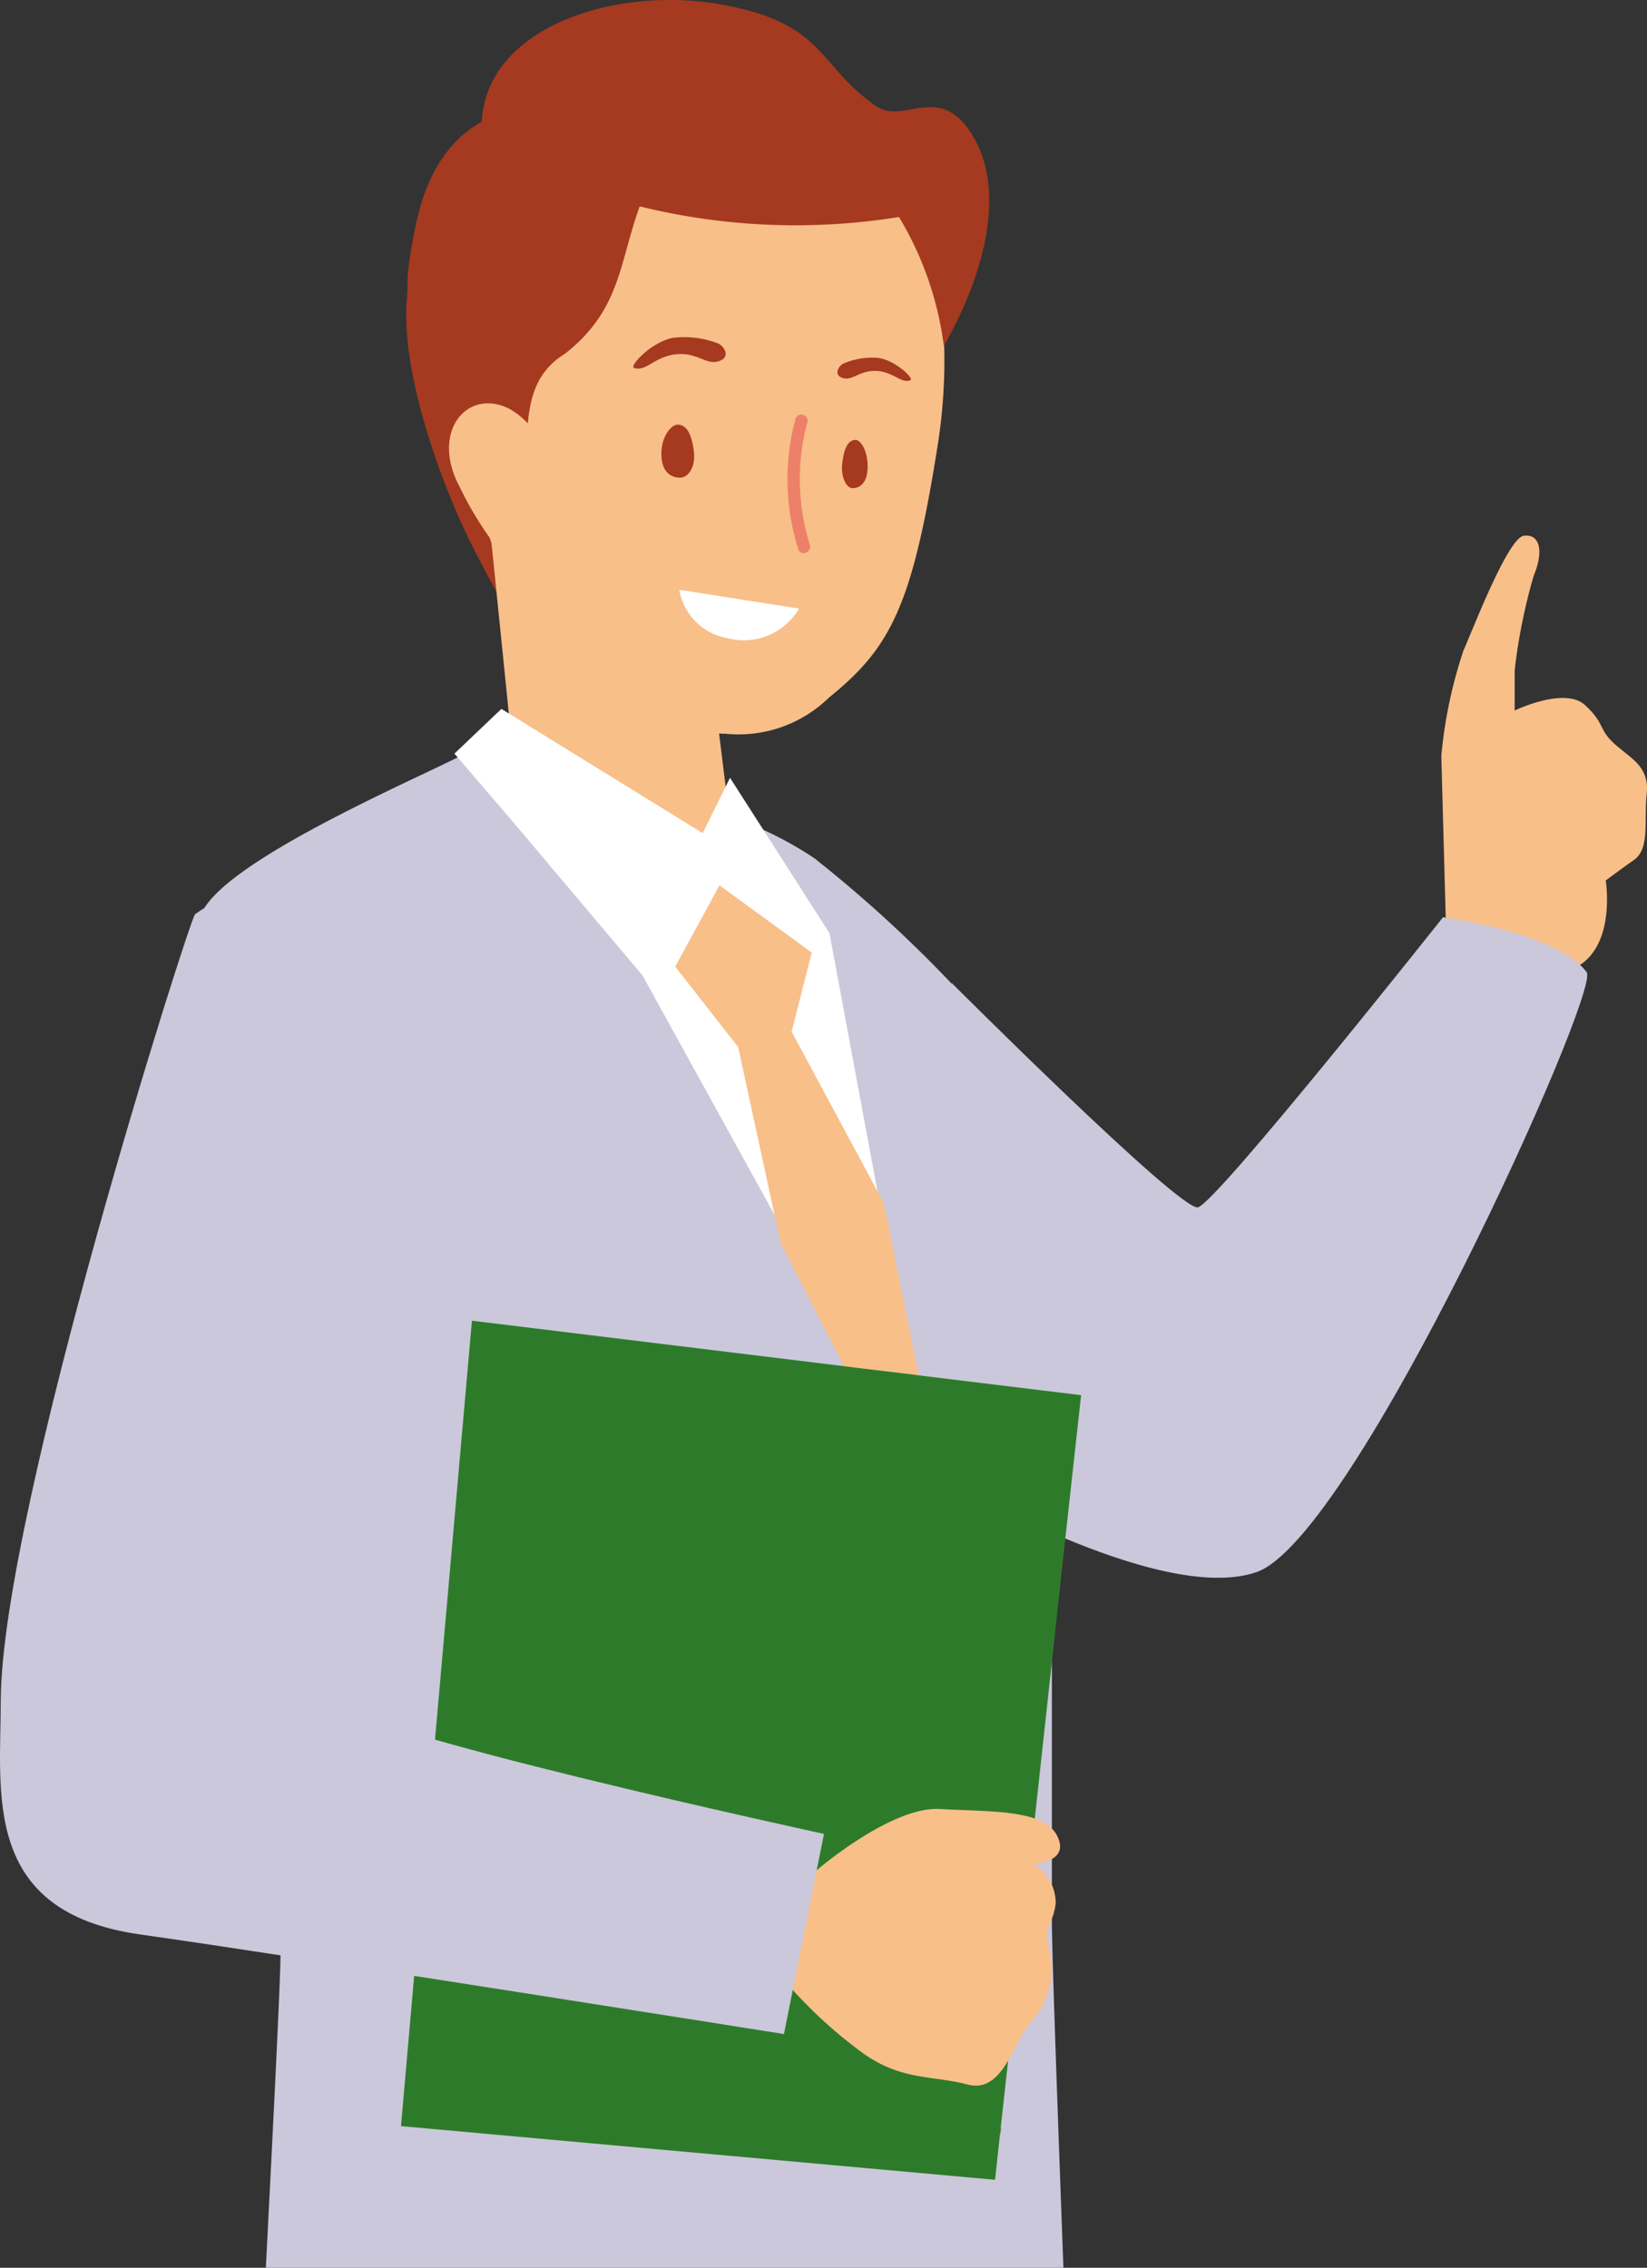
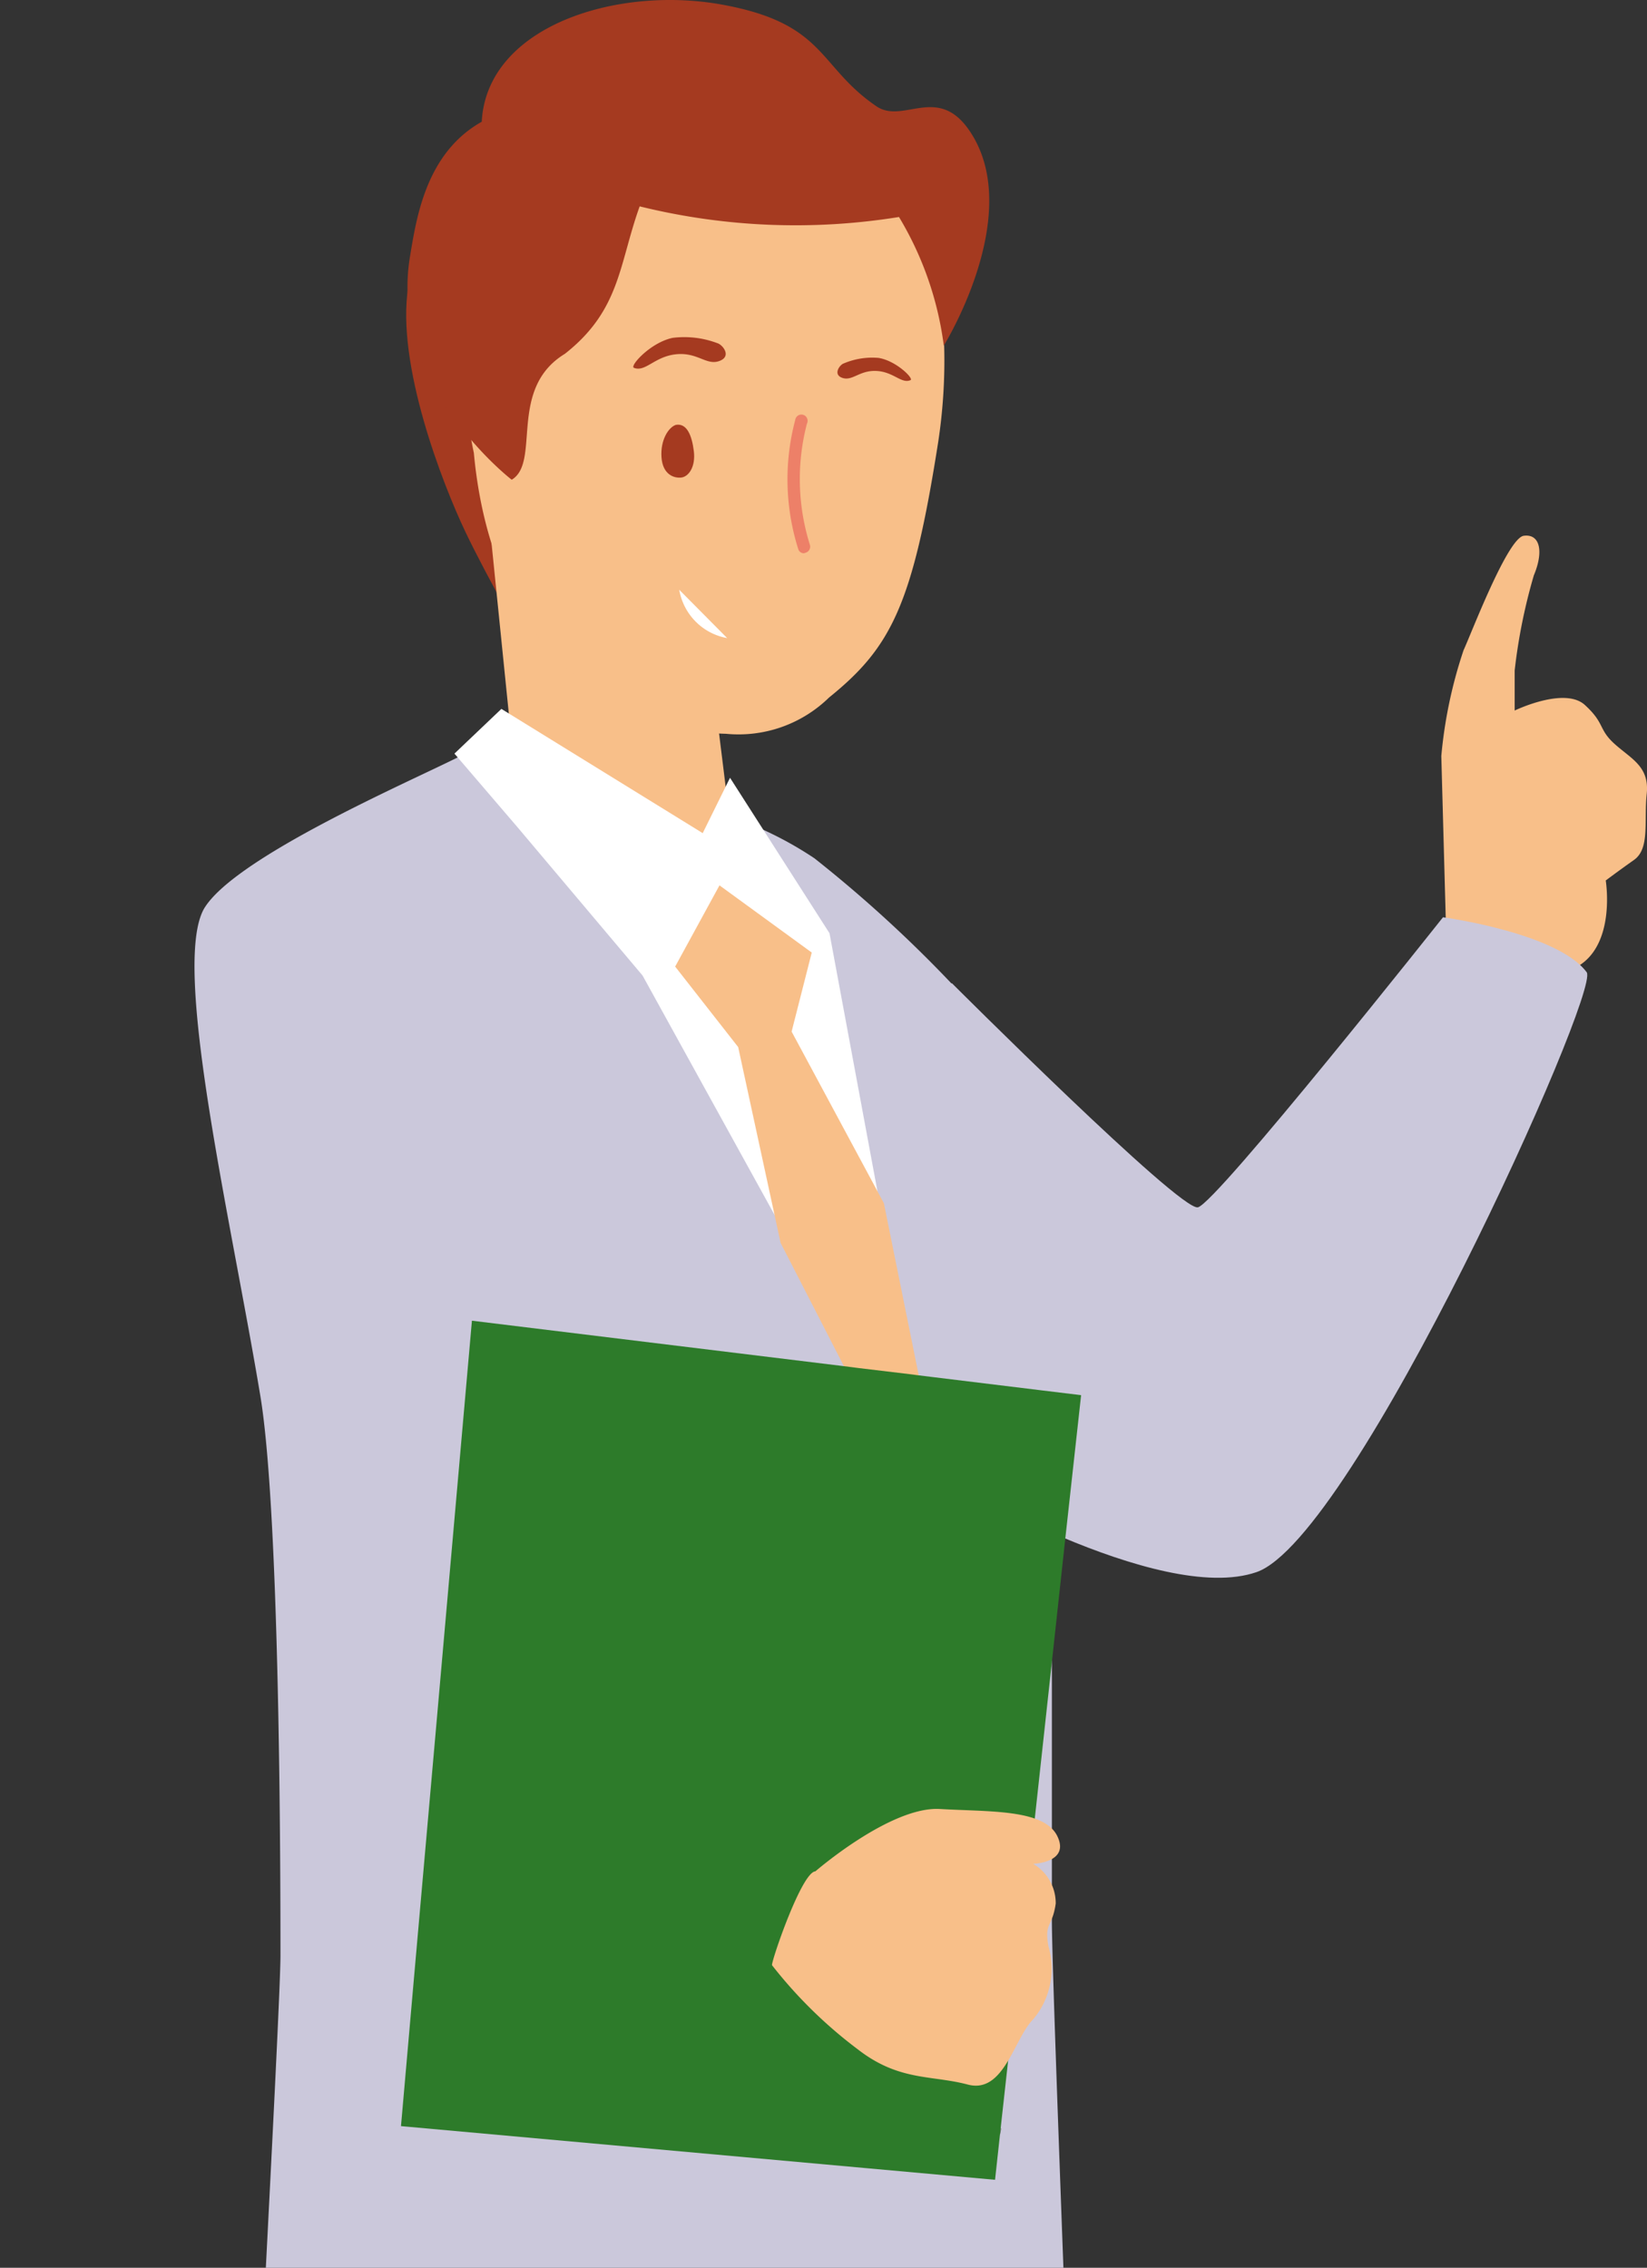
<svg xmlns="http://www.w3.org/2000/svg" width="309.634" height="426.383" viewBox="0 0 309.634 426.383">
  <rect x="0" y="0" width="309.634" height="426.383" fill="#333333" stroke="none" />
  <defs>
    <clipPath id="clip-path">
      <rect id="長方形_250" data-name="長方形 250" width="309.634" height="426.383" fill="none" />
    </clipPath>
  </defs>
  <g id="choose_05" transform="translate(94 3)">
    <g id="グループ_207" data-name="グループ 207" transform="translate(-94 -3)" clip-path="url(#clip-path)">
      <path id="パス_1316" data-name="パス 1316" d="M135.717,127.871l-.992-36.359A86.733,86.733,0,0,1,138.914,71.6c1.307-2.771,8.246-21.088,11.309-21.5s3.785,2.953,1.893,7.454a105.468,105.468,0,0,0-3.6,17.86v7.546s9.37-4.545,13.2-1.046,2.478,4.545,5.631,7.363,6.533,4.226,5.994,9.362.629,10.271-2.389,12.407-5.316,3.864-5.316,3.864,2.478,15-8.335,17.317a32.967,32.967,0,0,1-21.581-4.364" transform="translate(136.24 50.637)" fill="#f8bf89" />
      <path id="パス_1317" data-name="パス 1317" d="M91.814,98.157s42.8,42.813,46.227,42.132S184.13,85.75,184.13,85.75s21.534,2.908,27.031,10.362c2.434,4-43.7,106.4-62.083,112.761s-59.111-17.816-59.111-17.816-9.642-87.9,1.846-92.9" transform="translate(87.151 86.714)" fill="#cbc8db" />
      <path id="パス_1318" data-name="パス 1318" d="M179.368,241.364v48.676c0,11.909,4.779,132.487,5.05,143.213l-45.911-.014c-1.8.772,33.023-104.929,31.221-104.247l-.9,9.724-10.076,89.619c-37,8.415,25.633,3.481-130.882,3.481,0-8.817,6.474-124.959,6.474-135.323,0-40.177-.857-87.125-3.741-104.9-5.5-33.224-16.85-81.218-10.587-91.944,5.857-9.636,38.3-23.678,47.532-28.314a19.743,19.743,0,0,0,1.848-1c5,.41,10.09,1.136,15.137,2.045,4.01.774,8.021,1.637,11.895,2.637a185.273,185.273,0,0,1,19.553,6.09l2.7,1.046c2.253.909,4.505,1.818,6.307,2.681a68.131,68.131,0,0,1,9.732,5.408,245.213,245.213,0,0,1,25.861,23.634l2.027,2.045.992,1,4.505,4.817s5.678,38.542,9.01,68.539c1.261,10.817,2.208,20.543,2.434,26.951a40.007,40.007,0,0,1,0,5.726c.044,2.818-.091,9.455-.181,18.407" transform="translate(18.384 71.129)" fill="#cbc8db" />
      <path id="パス_1319" data-name="パス 1319" d="M61.772,105.607S53.3,90.836,49.067,81.929,36.046,50.523,38.345,35.978,48.8,17.8,48.8,17.8s20.32,0,20.951,34-7.975,53.813-7.975,53.813" transform="translate(38.394 17.998)" fill="#a53a20" />
      <path id="パス_1320" data-name="パス 1320" d="M87.58,77.639l3.379,27.315-5.587,5.364L49.915,89.909,45.77,49.051Z" transform="translate(46.285 49.603)" fill="#f8bf89" />
      <path id="パス_1321" data-name="パス 1321" d="M45.444,78.775c2.118,22.952,11.848,38.678,25.5,46.132a42.527,42.527,0,0,0,21.9,6.679,24.326,24.326,0,0,0,19.374-6.816c11.714-9.455,15.722-17.454,20.5-47.9,3.288-21.18,2.7-65.81-42.172-70.219-62.759-6.092-45.1,72.127-45.1,72.127" transform="translate(43.639 6.381)" fill="#f8bf89" />
      <path id="パス_1322" data-name="パス 1322" d="M76.729,64.829a1.07,1.07,0,0,1-.66-.181,1.083,1.083,0,0,1-.42-.547,43.5,43.5,0,0,1-.587-24.314,1.2,1.2,0,0,1,.171-.481,1.165,1.165,0,0,1,.831-.541,1.159,1.159,0,0,1,.5.04,1.175,1.175,0,0,1,.44.251,1.163,1.163,0,0,1,.294.414,1.2,1.2,0,0,1-.032,1,41.251,41.251,0,0,0,.541,22.723,1.185,1.185,0,0,1-.676,1.5Z" transform="translate(74.436 39.189)" fill="#ed8068" />
      <path id="パス_1323" data-name="パス 1323" d="M74.994,32.65a17.6,17.6,0,0,0-8.381-1c-4.189.863-8.154,5.318-7.3,5.636,2.164.863,3.876-2.136,7.93-2.546s5.678,2.138,8.109,1.273.632-3.091-.36-3.363" transform="translate(59.863 31.871)" fill="#a53a20" />
      <path id="パス_1324" data-name="パス 1324" d="M79.439,34.531a13.736,13.736,0,0,1,6.579-1.046c3.333.545,6.667,3.91,5.992,4.181-1.712.728-3.154-1.545-6.354-1.726s-4.505,1.909-6.4,1.317-.585-2.454.181-2.727" transform="translate(79.162 33.809)" fill="#a53a20" />
-       <path id="パス_1325" data-name="パス 1325" d="M63.489,55.13a11.208,11.208,0,0,0,3.081,5.981A11.053,11.053,0,0,0,72.5,64.221a11.987,11.987,0,0,0,7.683-.481,12.111,12.111,0,0,0,5.833-5.064Z" transform="translate(64.203 55.75)" fill="#fff" />
+       <path id="パス_1325" data-name="パス 1325" d="M63.489,55.13a11.208,11.208,0,0,0,3.081,5.981A11.053,11.053,0,0,0,72.5,64.221Z" transform="translate(64.203 55.75)" fill="#fff" />
      <path id="パス_1326" data-name="パス 1326" d="M64.546,39.737c2.072-.364,3.019,2,3.379,4.954s-.992,4.817-2.387,4.954-3.469-.591-3.695-3.817,1.307-5.636,2.7-6.09" transform="translate(62.516 40.146)" fill="#a53a20" />
-       <path id="パス_1327" data-name="パス 1327" d="M81.311,41.119c-1.621,0-2.3,1.955-2.568,4.545s.857,4.545,1.937,4.545,2.705-.638,2.84-3.636-1.082-5.273-2.208-5.455" transform="translate(79.587 41.581)" fill="#a53a20" />
      <path id="パス_1328" data-name="パス 1328" d="M57.685,90.2c5.539-3.319-.813-17.09,10-23.678C78.137,58.3,77.821,49.706,81.741,38.8a122.233,122.233,0,0,0,48.751,2,62.33,62.33,0,0,1,8.423,24.179s14.551-23.451,5.676-39.04c-6.217-10.907-13.063-2.363-18.337-5.953C115.17,12.435,116.838,4.392,97.105.846S53,4.937,52.051,22.89c-10.541,5.909-12.3,18.18-13.514,25.5C34.616,72.475,57.685,90.2,57.685,90.2" transform="translate(38.517 0)" fill="#a53a20" />
-       <path id="パス_1329" data-name="パス 1329" d="M56.324,61.478a14.372,14.372,0,0,0-2.973-22.725c-7.93-4.045-14.913,4.228-9.417,14.59a66.811,66.811,0,0,0,7.118,11.589Z" transform="translate(42.444 38.131)" fill="#f8bf89" />
      <path id="パス_1330" data-name="パス 1330" d="M94.289,79.223l18.7,29.223L133.08,216.571,77.845,116.4l-23.608-28L42.478,74.678l8.829-8.407L89.153,89.631Z" transform="translate(42.955 67.016)" fill="#fff" />
      <path id="パス_1331" data-name="パス 1331" d="M88.789,95.4,71.444,82.767,63.109,98.038l11.848,15.135,7.975,36.814L112.8,208.162l-.406-16L102.35,142.533l-17.345-32.27Z" transform="translate(63.819 83.698)" fill="#f8bf89" />
      <path id="パス_1332" data-name="パス 1332" d="M165.345,137.463l-2.973,26.953-2.524,23.224-3.2,29.316L151.6,262.814l-1.352,12.224-1.082,9.954-24.1-2.18L37.482,274.9l2.478-28.27,3.92-44.4,6.939-78.764,69.923,8.546,2.838.364,9.867,1.181,1.352.181,2.613.32,20.456,2.5Z" transform="translate(37.903 124.853)" fill="#2d7b2a" />
      <path id="パス_1333" data-name="パス 1333" d="M80.313,180.847s14.147-12.273,23.429-11.726,19.509,0,22.031,5.044-4.505,5.271-4.505,5.271a8.511,8.511,0,0,1,3.113,3.152,8.614,8.614,0,0,1,1.122,4.3c-.632,4.545-2.208,3.546-1.352,8.091a14.826,14.826,0,0,1-2.84,13.634c-3.648,3.59-5.5,14.135-12.345,12.317s-12.884-.591-20.633-6.591a85.911,85.911,0,0,1-16.174-15.861c0-1.136,5.587-17.454,8.154-17.635" transform="translate(72.971 171.006)" fill="#f8bf89" />
-       <path id="パス_1334" data-name="パス 1334" d="M36.683,87.76C35.692,88.441.324,199.748.145,235.47c0,17.544-3.695,39.905,26.221,44.133s121.017,18.725,121.017,18.725l7.524-37.632s-91.28-19.771-92.228-25.225S71.329,117.3,71.329,117.3,64.752,68.263,36.683,87.76" transform="translate(0 84.114)" fill="#cbc8db" />
    </g>
  </g>
</svg>